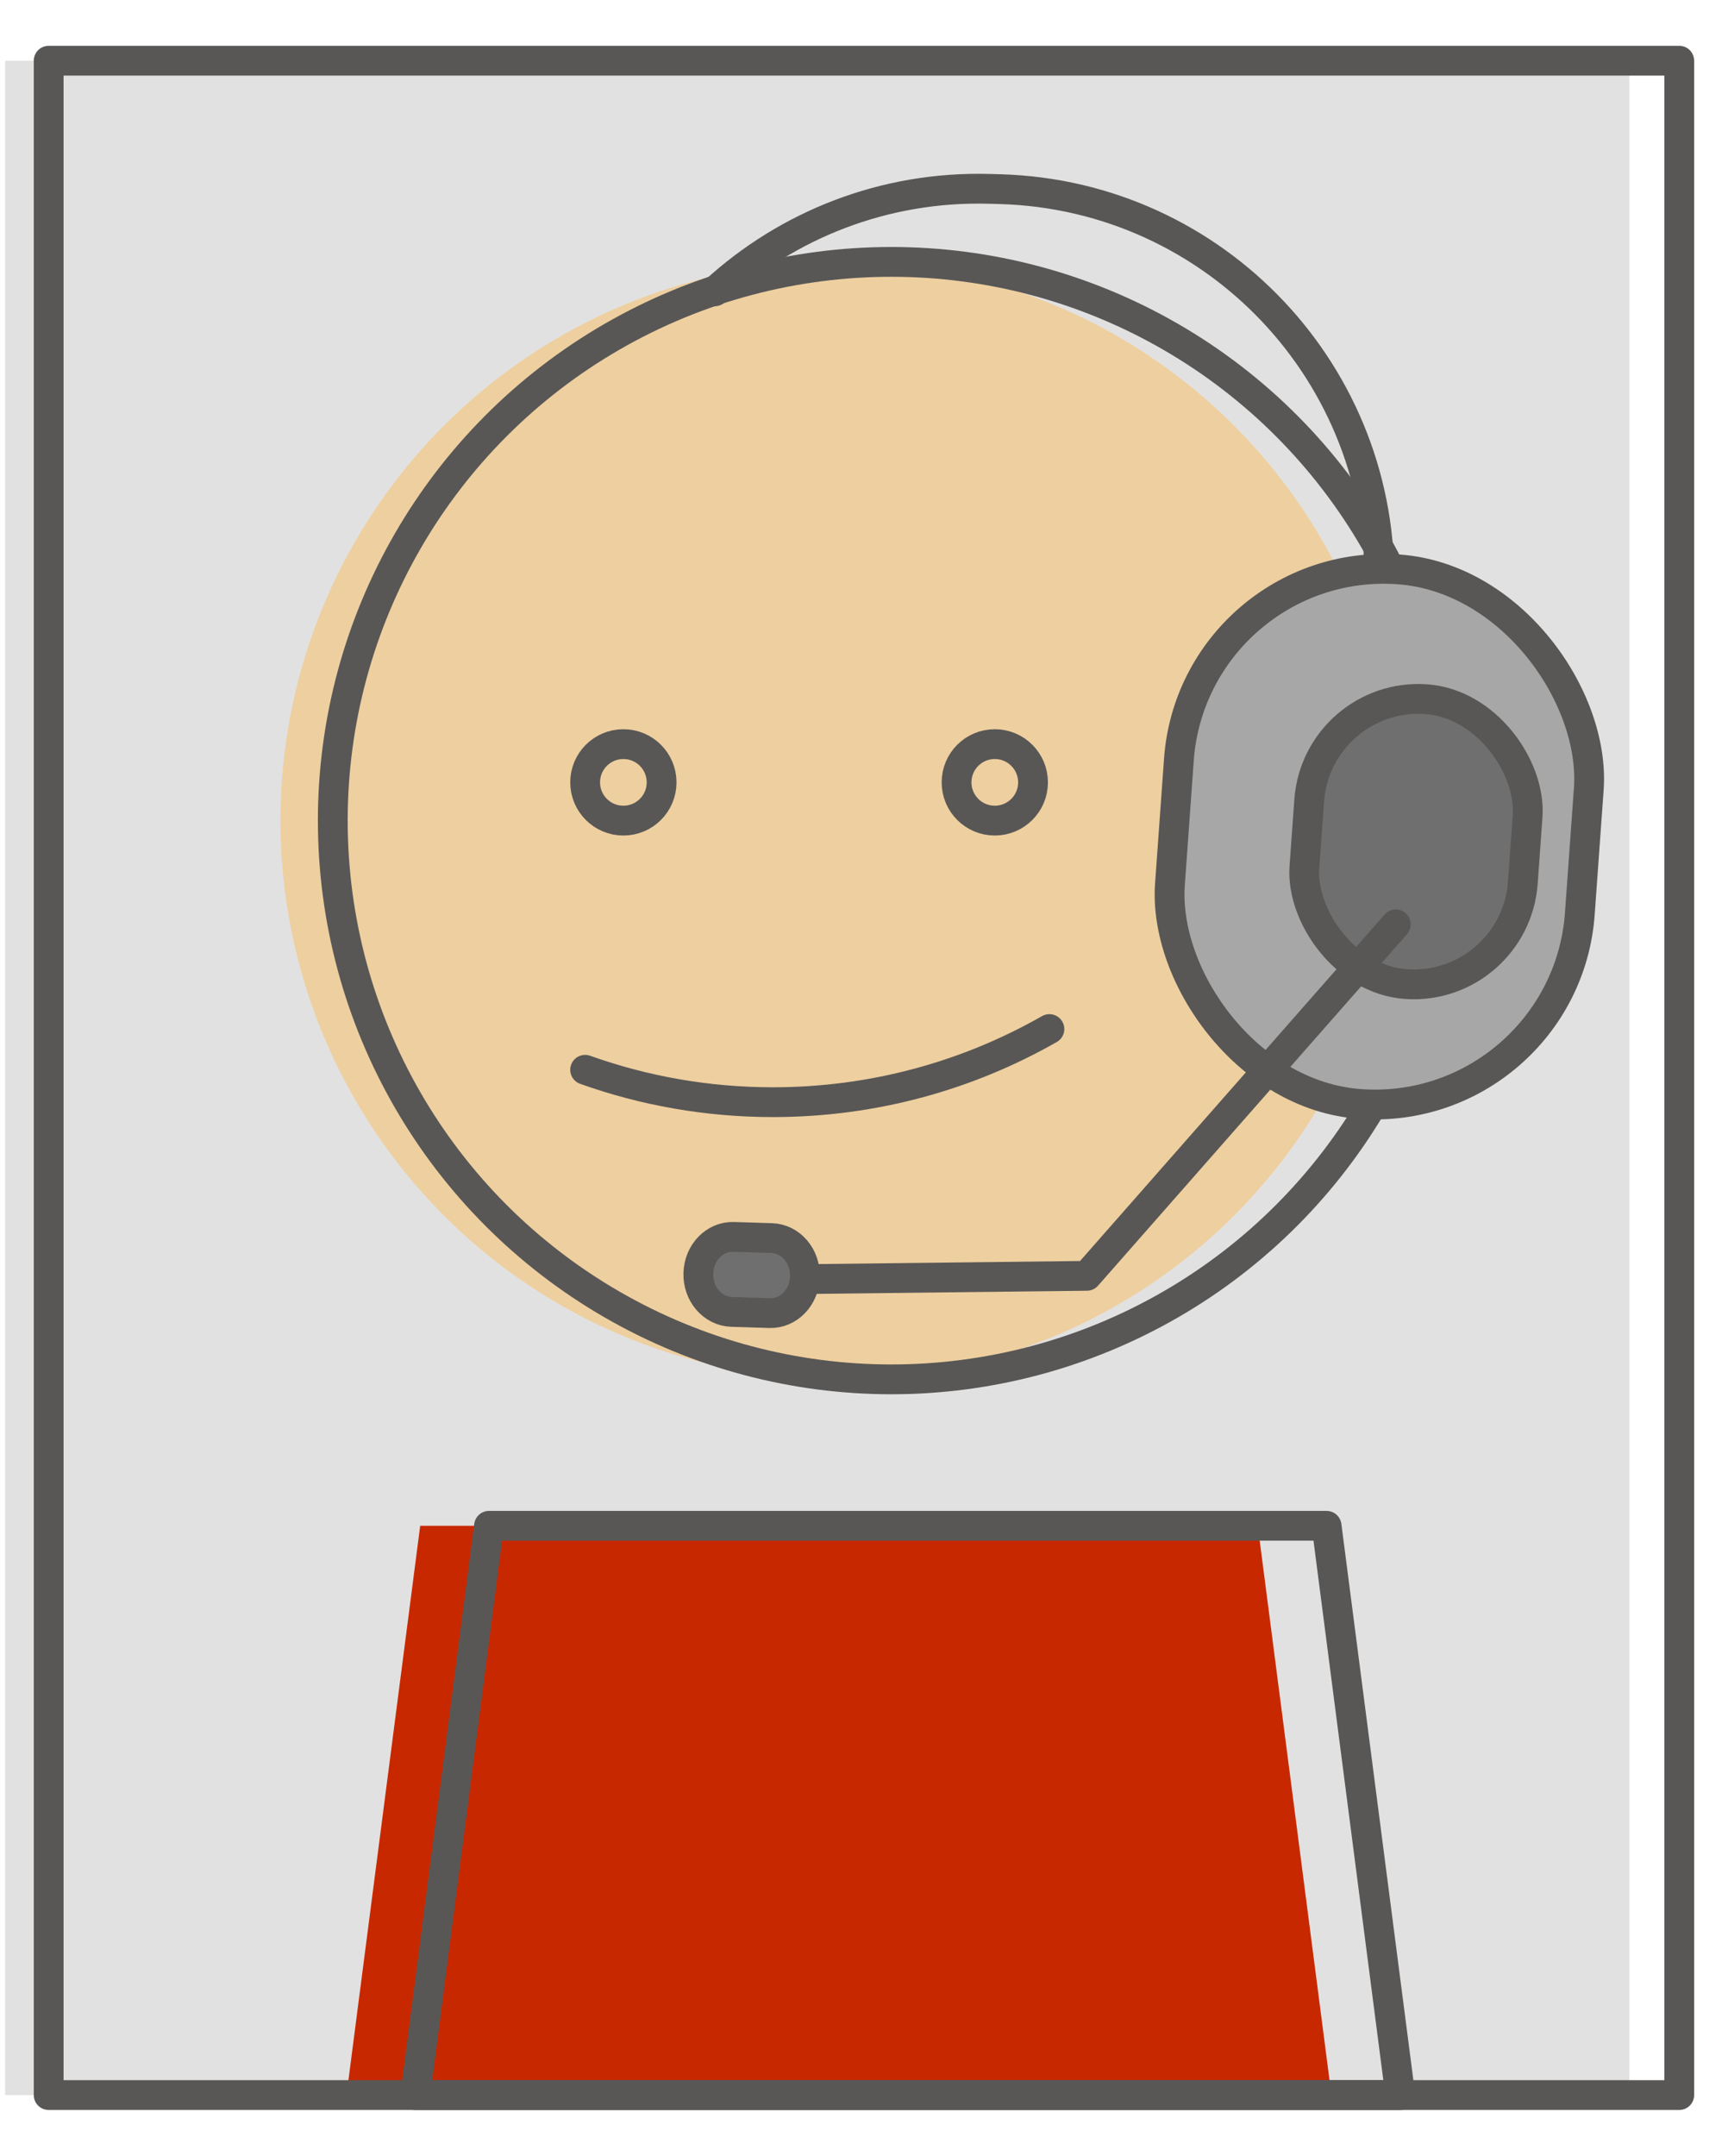
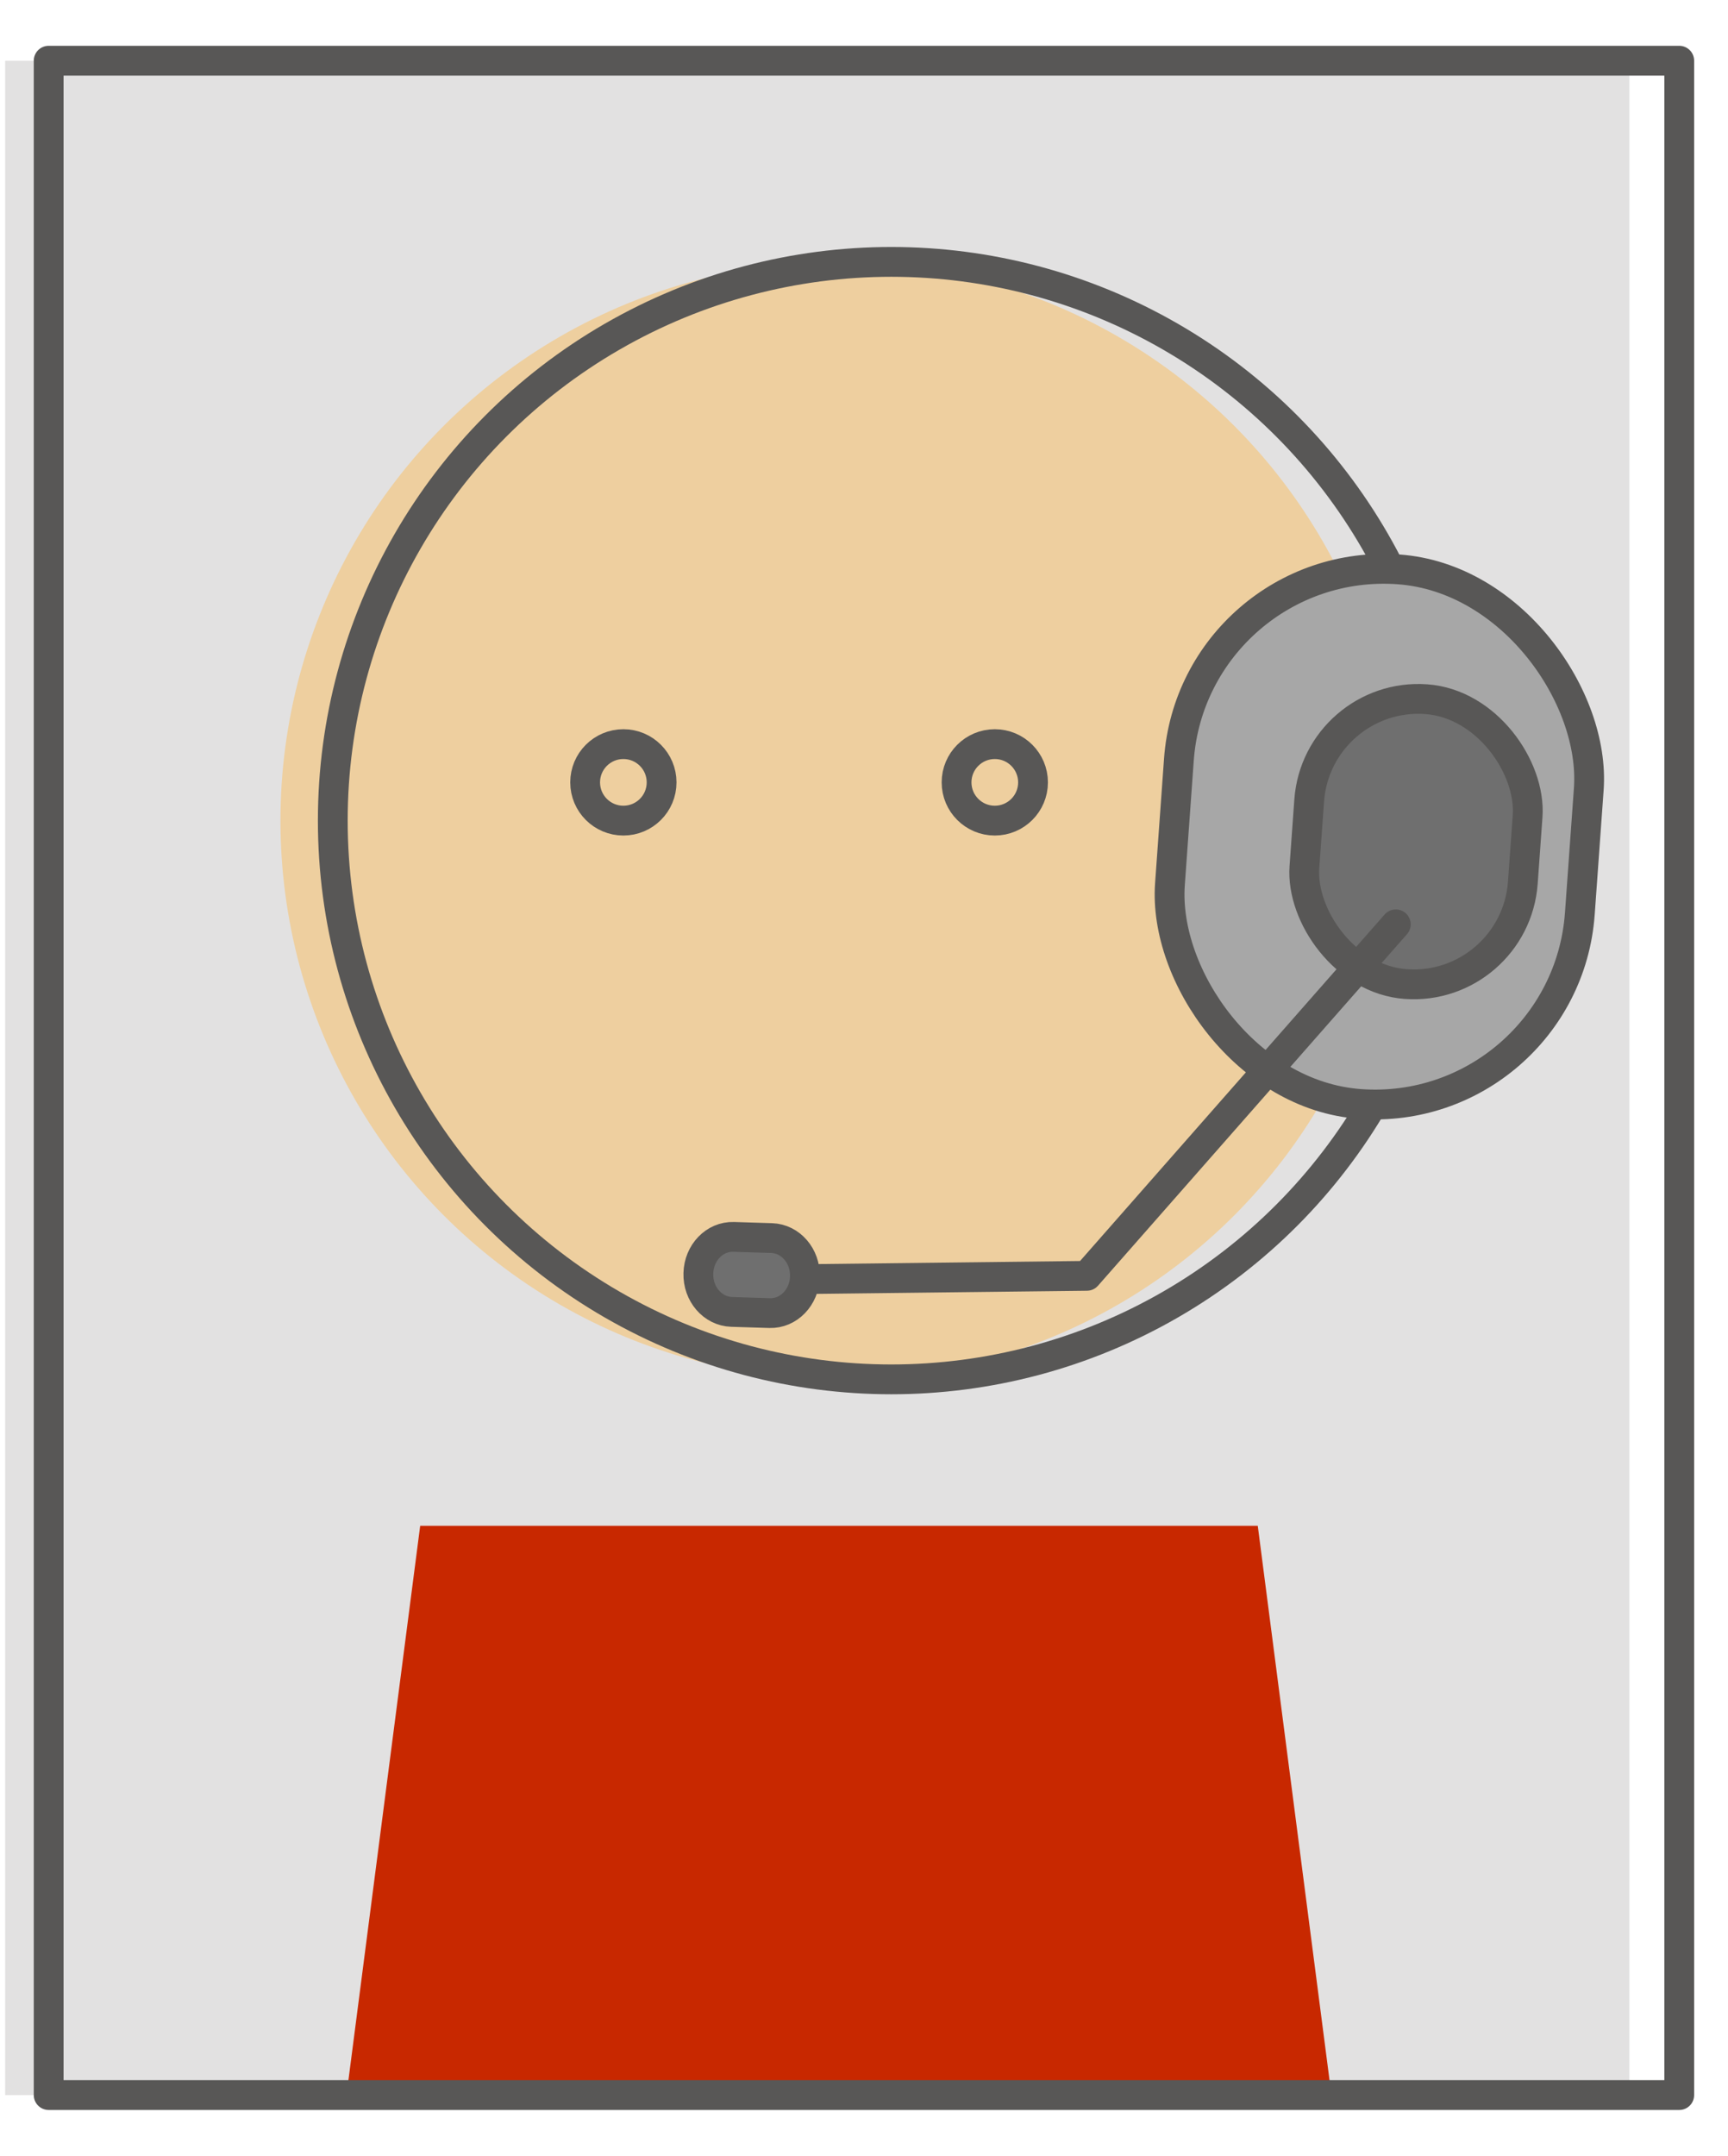
<svg xmlns="http://www.w3.org/2000/svg" id="Ebene_2" viewBox="0 0 174 217">
  <g id="Ebene_1-2">
    <rect x=".52" y="6.11" width="163.55" height="204.77" style="fill:#e2e1e1;" />
    <rect width="174" height="217" style="fill:none;" />
    <polygon points="134.07 210.88 34.89 210.88 42.31 153.58 126.65 153.58 134.07 210.88" style="fill:#c82800;" />
    <circle cx="84.48" cy="82.6" r="56.24" style="fill:#eecf9f;" />
-     <polygon points="141 210.88 41.82 210.88 49.24 153.58 133.58 153.58 141 210.88" style="fill:none; stroke:#585756; stroke-linecap:round; stroke-linejoin:round; stroke-width:3px;" />
    <circle cx="89.75" cy="82.6" r="56.24" style="fill:none; stroke:#585756; stroke-linecap:round; stroke-linejoin:round; stroke-width:3px;" />
-     <path d="M58.92,107.68c5.91,2.11,12.28,3.26,18.91,3.26,10.13,0,19.63-2.68,27.84-7.36" style="fill:none; stroke:#585756; stroke-linecap:round; stroke-linejoin:round; stroke-width:3px;" />
    <circle cx="100.17" cy="78.75" r="3.85" style="fill:none; stroke:#585756; stroke-linecap:round; stroke-linejoin:round; stroke-width:3px;" />
    <circle cx="62.77" cy="78.75" r="3.85" style="fill:none; stroke:#585756; stroke-linecap:round; stroke-linejoin:round; stroke-width:3px;" />
-     <path d="M71.98,29.32c7.27-6.66,17.03-10.61,27.67-10.31l1.07.03c21.69.62,38.78,18.7,38.16,40.4h0" style="fill:none; stroke:#585756; stroke-linecap:round; stroke-linejoin:round; stroke-width:3px;" />
    <path d="M73.87,124.5l3.83.12c1.91.06,3.41,1.8,3.35,3.88h0c-.05,2.08-1.64,3.73-3.55,3.67l-3.83-.12c-1.91-.06-3.41-1.8-3.35-3.88h0c.05-2.08,1.64-3.73,3.55-3.67Z" style="fill:#6f6f6f; stroke:#585756; stroke-linecap:round; stroke-linejoin:round; stroke-width:3px;" />
    <rect x="130.32" y="70.89" width="25.5" height="31.1" rx="12.75" ry="12.75" transform="translate(283.64 176.9) rotate(-178.37)" style="fill:none;" />
    <rect x="118.21" y="57.25" width="41.38" height="53.95" rx="20.69" ry="20.69" transform="translate(271.4 178.18) rotate(-175.89)" style="fill:#a7a7a7; stroke:#585756; stroke-linecap:round; stroke-linejoin:round; stroke-width:3px;" />
    <rect x="131.55" y="70.35" width="22.05" height="28.75" rx="11.02" ry="11.02" transform="translate(278.72 179.44) rotate(-175.89)" style="fill:#6f6f6f; stroke:#585756; stroke-linecap:round; stroke-linejoin:round; stroke-width:3px;" />
    <polyline points="140.55 93.04 109.44 128.42 81.05 128.75" style="fill:none; stroke:#585756; stroke-linecap:round; stroke-linejoin:round; stroke-width:3px;" />
    <rect x="4.9" y="6.11" width="164.19" height="204.77" style="fill:none; stroke:#585756; stroke-linecap:round; stroke-linejoin:round; stroke-width:3px;" />
  </g>
</svg>